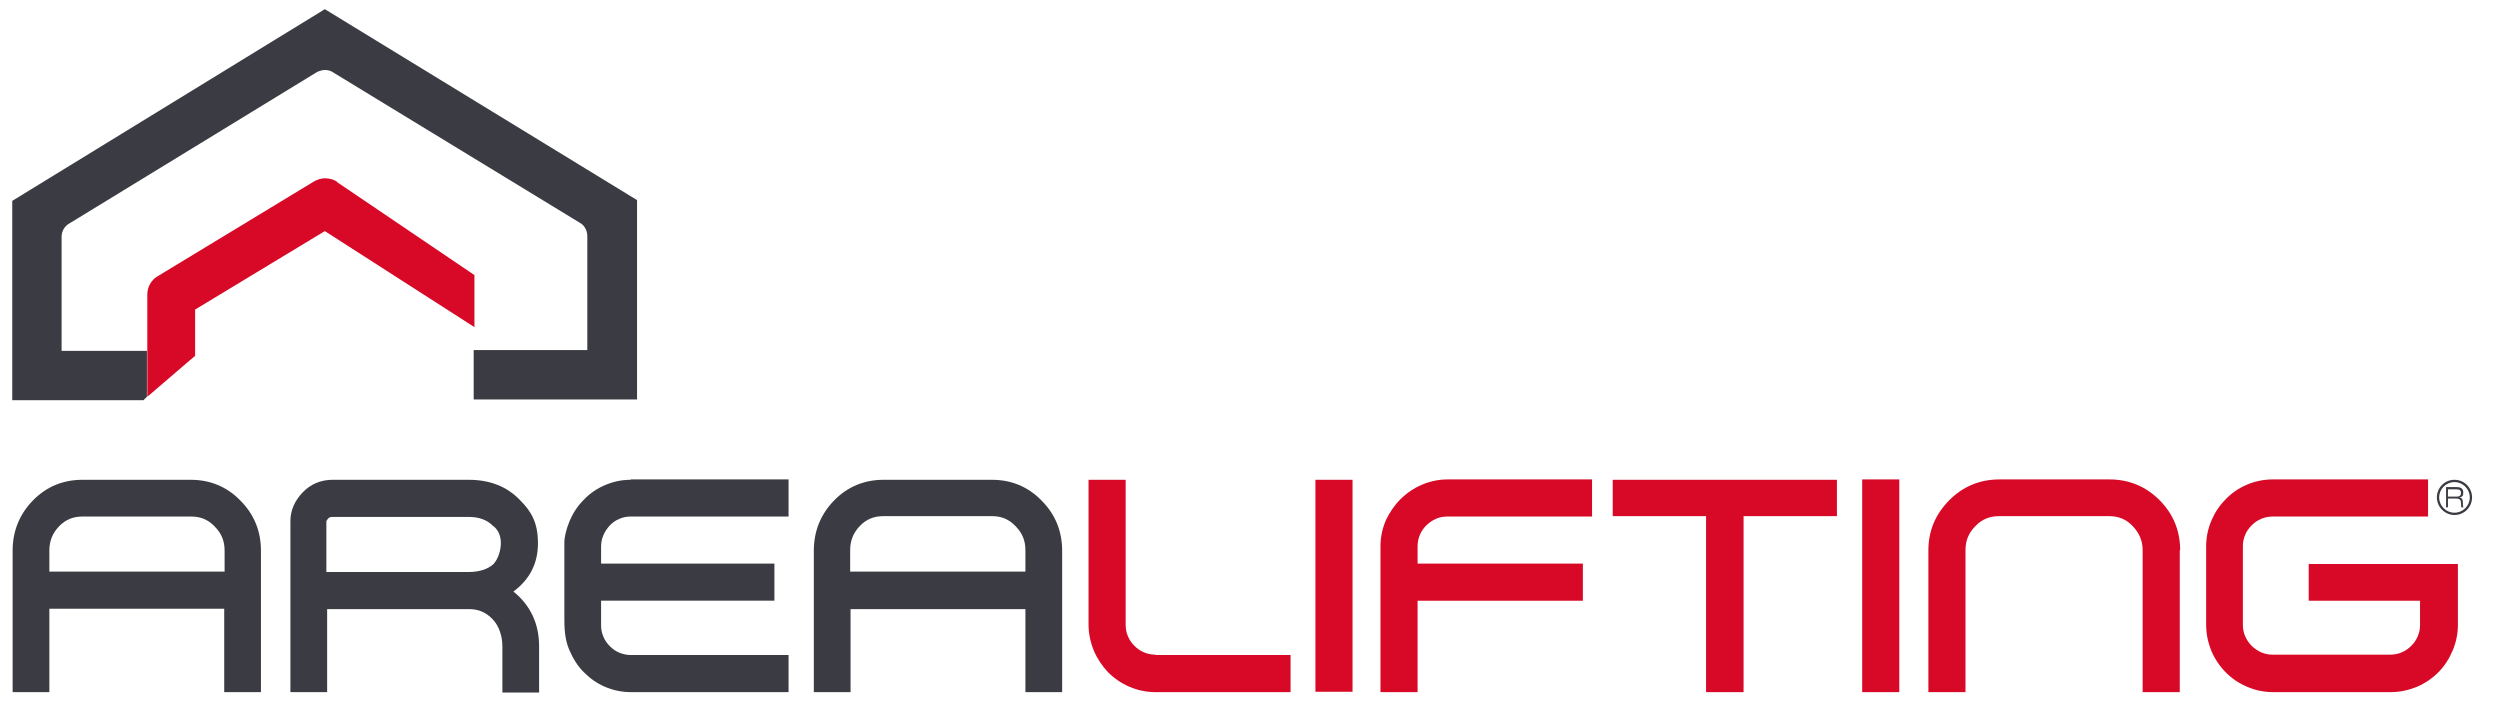
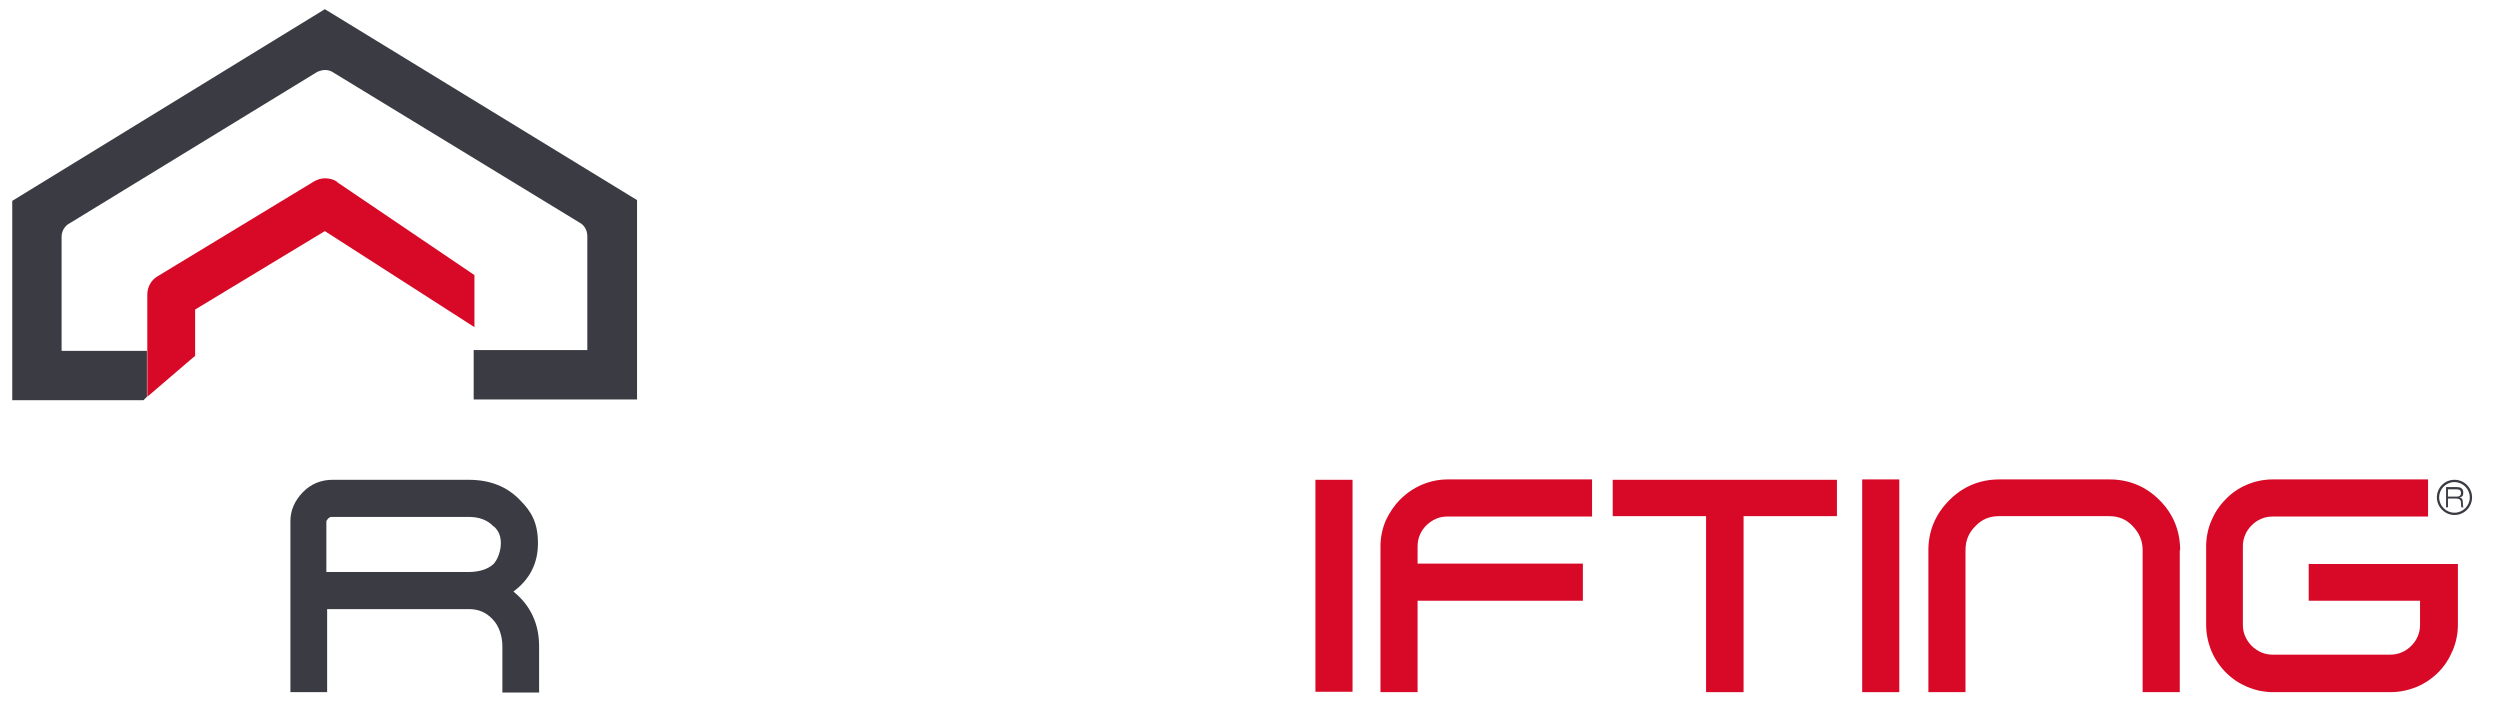
<svg xmlns="http://www.w3.org/2000/svg" version="1.1" viewBox="0 0 653.4 188.1">
  <defs>
    <style>
      .cls-1 {
        fill: #d70926;
      }

      .cls-2 {
        fill: #3b3c43;
      }
    </style>
  </defs>
  <g>
    <g id="CMYK">
      <g>
        <g>
          <path class="cls-1" d="M88.1,47.5c-.9-.6-2-.9-3.1-.9s-2,.3-2.9.8l-40.9,24.8c-1.7,1-2.7,2.8-2.7,4.8v26.7l11.2-9.6,1.3-1.1v-12.1l33.9-20.5,39.1,25.1v-13.6l-35.9-24.3Z" />
          <path class="cls-2" d="M84.9,2.4L3.2,52.5v52.1h34.3l.9-.9v-12s-22.3,0-22.3,0v-29.8c0-1.5.8-2.9,2.2-3.6h0s0,0,0,0L82.9,18.8c.7-.3,1.4-.5,2-.5s1.2.1,1.8.4l64.8,39.5h0s0,0,0,0c1.2.6,2,2,2,3.5v29.8h-29.7v12.9h42.7v-52.1S84.9,2.4,84.9,2.4Z" />
        </g>
        <g>
          <g>
            <path class="cls-2" d="M134.2,154.6c4.3-3.2,6.4-7.4,6.4-12.6s-1.6-8.2-4.6-11.2c-3.4-3.6-7.9-5.4-13.5-5.4h-35.6c-3,0-5.7,1.1-7.8,3.3-2.1,2.2-3.2,4.7-3.2,7.5v44.7h8.2s1.4,0,1.4,0v-21.7h37.1c2.4,0,4.4.8,6.1,2.6,1.8,1.8,2.6,4.6,2.6,7.1v12.1h1.4s8.2,0,8.2,0v-12.1c0-5.8-2.2-10.6-6.6-14.2ZM85.8,135.5c.3-.3.6-.4,1-.4h35.6c2.9,0,5,.8,6.6,2.5h.1c1.3,1.2,1.8,2.6,1.8,4.4s-.7,4.1-1.9,5.4c-1.5,1.4-3.8,2.1-6.6,2.1h-37.1v-13.2c0-.2.2-.4.4-.7Z" />
-             <path class="cls-2" d="M272.2,130.8c-3.5-3.6-7.9-5.4-12.9-5.4h-28.4c-5,0-9.4,1.8-12.9,5.4-3.5,3.6-5.3,8-5.3,13.1v37h9.6v-21.7h45.7v21.7h9.6s0-37,0-37c0-5.1-1.8-9.5-5.4-13.1ZM267.9,149.4h-45.7v-5.6c0-2.5.8-4.5,2.5-6.3,1.7-1.8,3.7-2.6,6.2-2.6h28.4c2.4,0,4.4.8,6.1,2.6,1.8,1.8,2.6,3.8,2.6,6.3v5.6Z" />
-             <path class="cls-2" d="M62.8,130.8c-3.5-3.6-7.9-5.4-12.9-5.4h-28.4c-5,0-9.4,1.8-12.9,5.4-3.5,3.6-5.3,8-5.3,13.1v37h9.6v-21.8h45.7v21.8h9.6s0-37,0-37c0-5.1-1.8-9.5-5.4-13.1ZM12.9,149.4v-5.5c0-2.5.8-4.5,2.5-6.3,1.7-1.8,3.7-2.6,6.2-2.6h28.4c2.4,0,4.4.8,6.1,2.6,1.8,1.8,2.6,3.8,2.6,6.3v5.5H12.9Z" />
-             <path class="cls-2" d="M164.8,125.4c-2.4,0-4.6.5-6.7,1.4-2.1.9-4,2.2-5.5,3.8-1.6,1.6-2.8,3.4-3.7,5.5-.9,2.1-1.4,4.4-1.4,5.5v20.4c0,3.5.4,5.9,1.4,8.1.9,2.1,2.1,4,3.7,5.6,1.6,1.6,3.4,2.9,5.5,3.8,2.1.9,4.4,1.4,6.8,1.4h41.2v-9.7h-41.2c-1,0-2-.2-3-.6-1-.4-1.8-1-2.5-1.7-.7-.7-1.3-1.5-1.7-2.5-.4-.9-.6-1.9-.6-3v-6.4h45.3v-9.7h-45.3v-4.4c0-1.1.2-2.1.6-3,.4-1,1-1.8,1.7-2.6.7-.7,1.5-1.3,2.5-1.7.9-.4,1.9-.6,3-.6h41.2v-9.7h-41.2Z" />
          </g>
          <g>
            <polygon class="cls-1" points="421.5 125.4 421.5 134.9 445.9 134.9 445.9 180.9 455.7 180.9 455.7 134.9 480.1 134.9 480.1 125.4 421.5 125.4" />
            <path class="cls-1" d="M569.8,143.8c0-5.1-1.8-9.5-5.4-13.1-3.6-3.6-8-5.4-13.1-5.4h-28.7c-5.1,0-9.5,1.8-13.1,5.4-3.6,3.6-5.5,8-5.5,13.1v37.1h9.7v-37.1c0-2.5.8-4.5,2.6-6.3,1.7-1.8,3.7-2.6,6.2-2.6h28.7c2.5,0,4.5.8,6.2,2.6,1.7,1.8,2.6,3.8,2.6,6.3v37.1h9.7v-37.1Z" />
            <rect class="cls-1" x="343.8" y="125.4" width="9.7" height="55.4" />
            <polygon class="cls-1" points="486.7 125.3 486.7 180.9 486.7 180.9 488.1 180.9 493.6 180.9 495 180.9 496.4 180.9 496.4 125.3 486.7 125.3" />
            <path class="cls-1" d="M378.4,125.3c-2.4,0-4.7.5-6.8,1.4-2.1.9-4,2.2-5.6,3.8-1.6,1.6-2.8,3.4-3.8,5.5-.9,2.1-1.4,4.4-1.4,6.8v38.1h9.7v-23.9h43.2v-9.7h-43.2v-4.5c0-1.1.2-2.1.6-3,.4-1,1-1.8,1.7-2.5.7-.7,1.6-1.3,2.5-1.7.9-.4,1.9-.6,3-.6h37.8v-9.7h-37.8Z" />
-             <path class="cls-1" d="M302,171.1c-1.1,0-2.1-.2-3-.6h0c-1-.4-1.8-1-2.5-1.7-.7-.7-1.3-1.5-1.7-2.5-.4-.9-.6-1.9-.6-3.1v-37.8h-9.7v37.8c0,2.4.5,4.7,1.4,6.9.9,2.1,2.2,4,3.7,5.6,1.6,1.6,3.5,2.9,5.6,3.8,2.1.9,4.4,1.4,6.8,1.4h35.3v-9.7h-35.3Z" />
            <path class="cls-1" d="M603.4,147.3v9.7h29.1v6.4c0,1-.2,2-.6,2.9-.4,1-1,1.8-1.7,2.5-.7.7-1.5,1.3-2.5,1.7-.9.4-1.9.6-3,.6h-30.8c-1,0-2-.2-2.9-.6-.9-.4-1.8-1-2.5-1.7-.7-.7-1.3-1.6-1.7-2.5-.4-.9-.6-1.9-.6-3v-20.6c0-1,.2-2,.6-2.9.4-1,1-1.8,1.7-2.5.7-.7,1.5-1.3,2.5-1.7.9-.4,2-.6,3-.6h40.6v-9.7h-40.6c-2.4,0-4.7.5-6.8,1.4-2.1.9-4,2.2-5.5,3.8-1.6,1.6-2.8,3.4-3.7,5.5-.9,2.1-1.4,4.4-1.4,6.8v20.5c0,2.4.5,4.7,1.4,6.9.9,2.1,2.2,4,3.8,5.6,1.6,1.6,3.4,2.8,5.5,3.7,2.1.9,4.4,1.4,6.8,1.4h30.7c2.4,0,4.7-.5,6.9-1.4,2.1-.9,4-2.2,5.6-3.8,1.6-1.6,2.8-3.5,3.7-5.6.9-2.1,1.4-4.4,1.4-6.8v-15.9h0s-38.8,0-38.8,0Z" />
          </g>
          <g>
            <path class="cls-2" d="M641.5,134.6c-2.5,0-4.6-2.1-4.6-4.6s2-4.6,4.6-4.6,4.6,2.1,4.6,4.6-2,4.6-4.6,4.6M641.5,126c-2.2,0-4,1.8-4,4s1.8,4,4,4,4-1.8,4-4-1.8-4-4-4" />
            <path class="cls-2" d="M639.3,127.3h2.8c.9,0,1.7.3,1.7,1.4s-.3,1.1-1,1.3h0c.7.1.9.6.9,1.5,0,.3,0,1,.2,1.1h-.6c0-.1-.1-.5-.1-1.1,0-.9-.4-1.2-1.3-1.2h-2.1v2.3h-.5v-5.3ZM639.8,129.8h2.3c.6,0,1.1-.2,1.1-1s-.6-.9-1.1-.9h-2.3v2Z" />
          </g>
        </g>
      </g>
    </g>
  </g>
</svg>